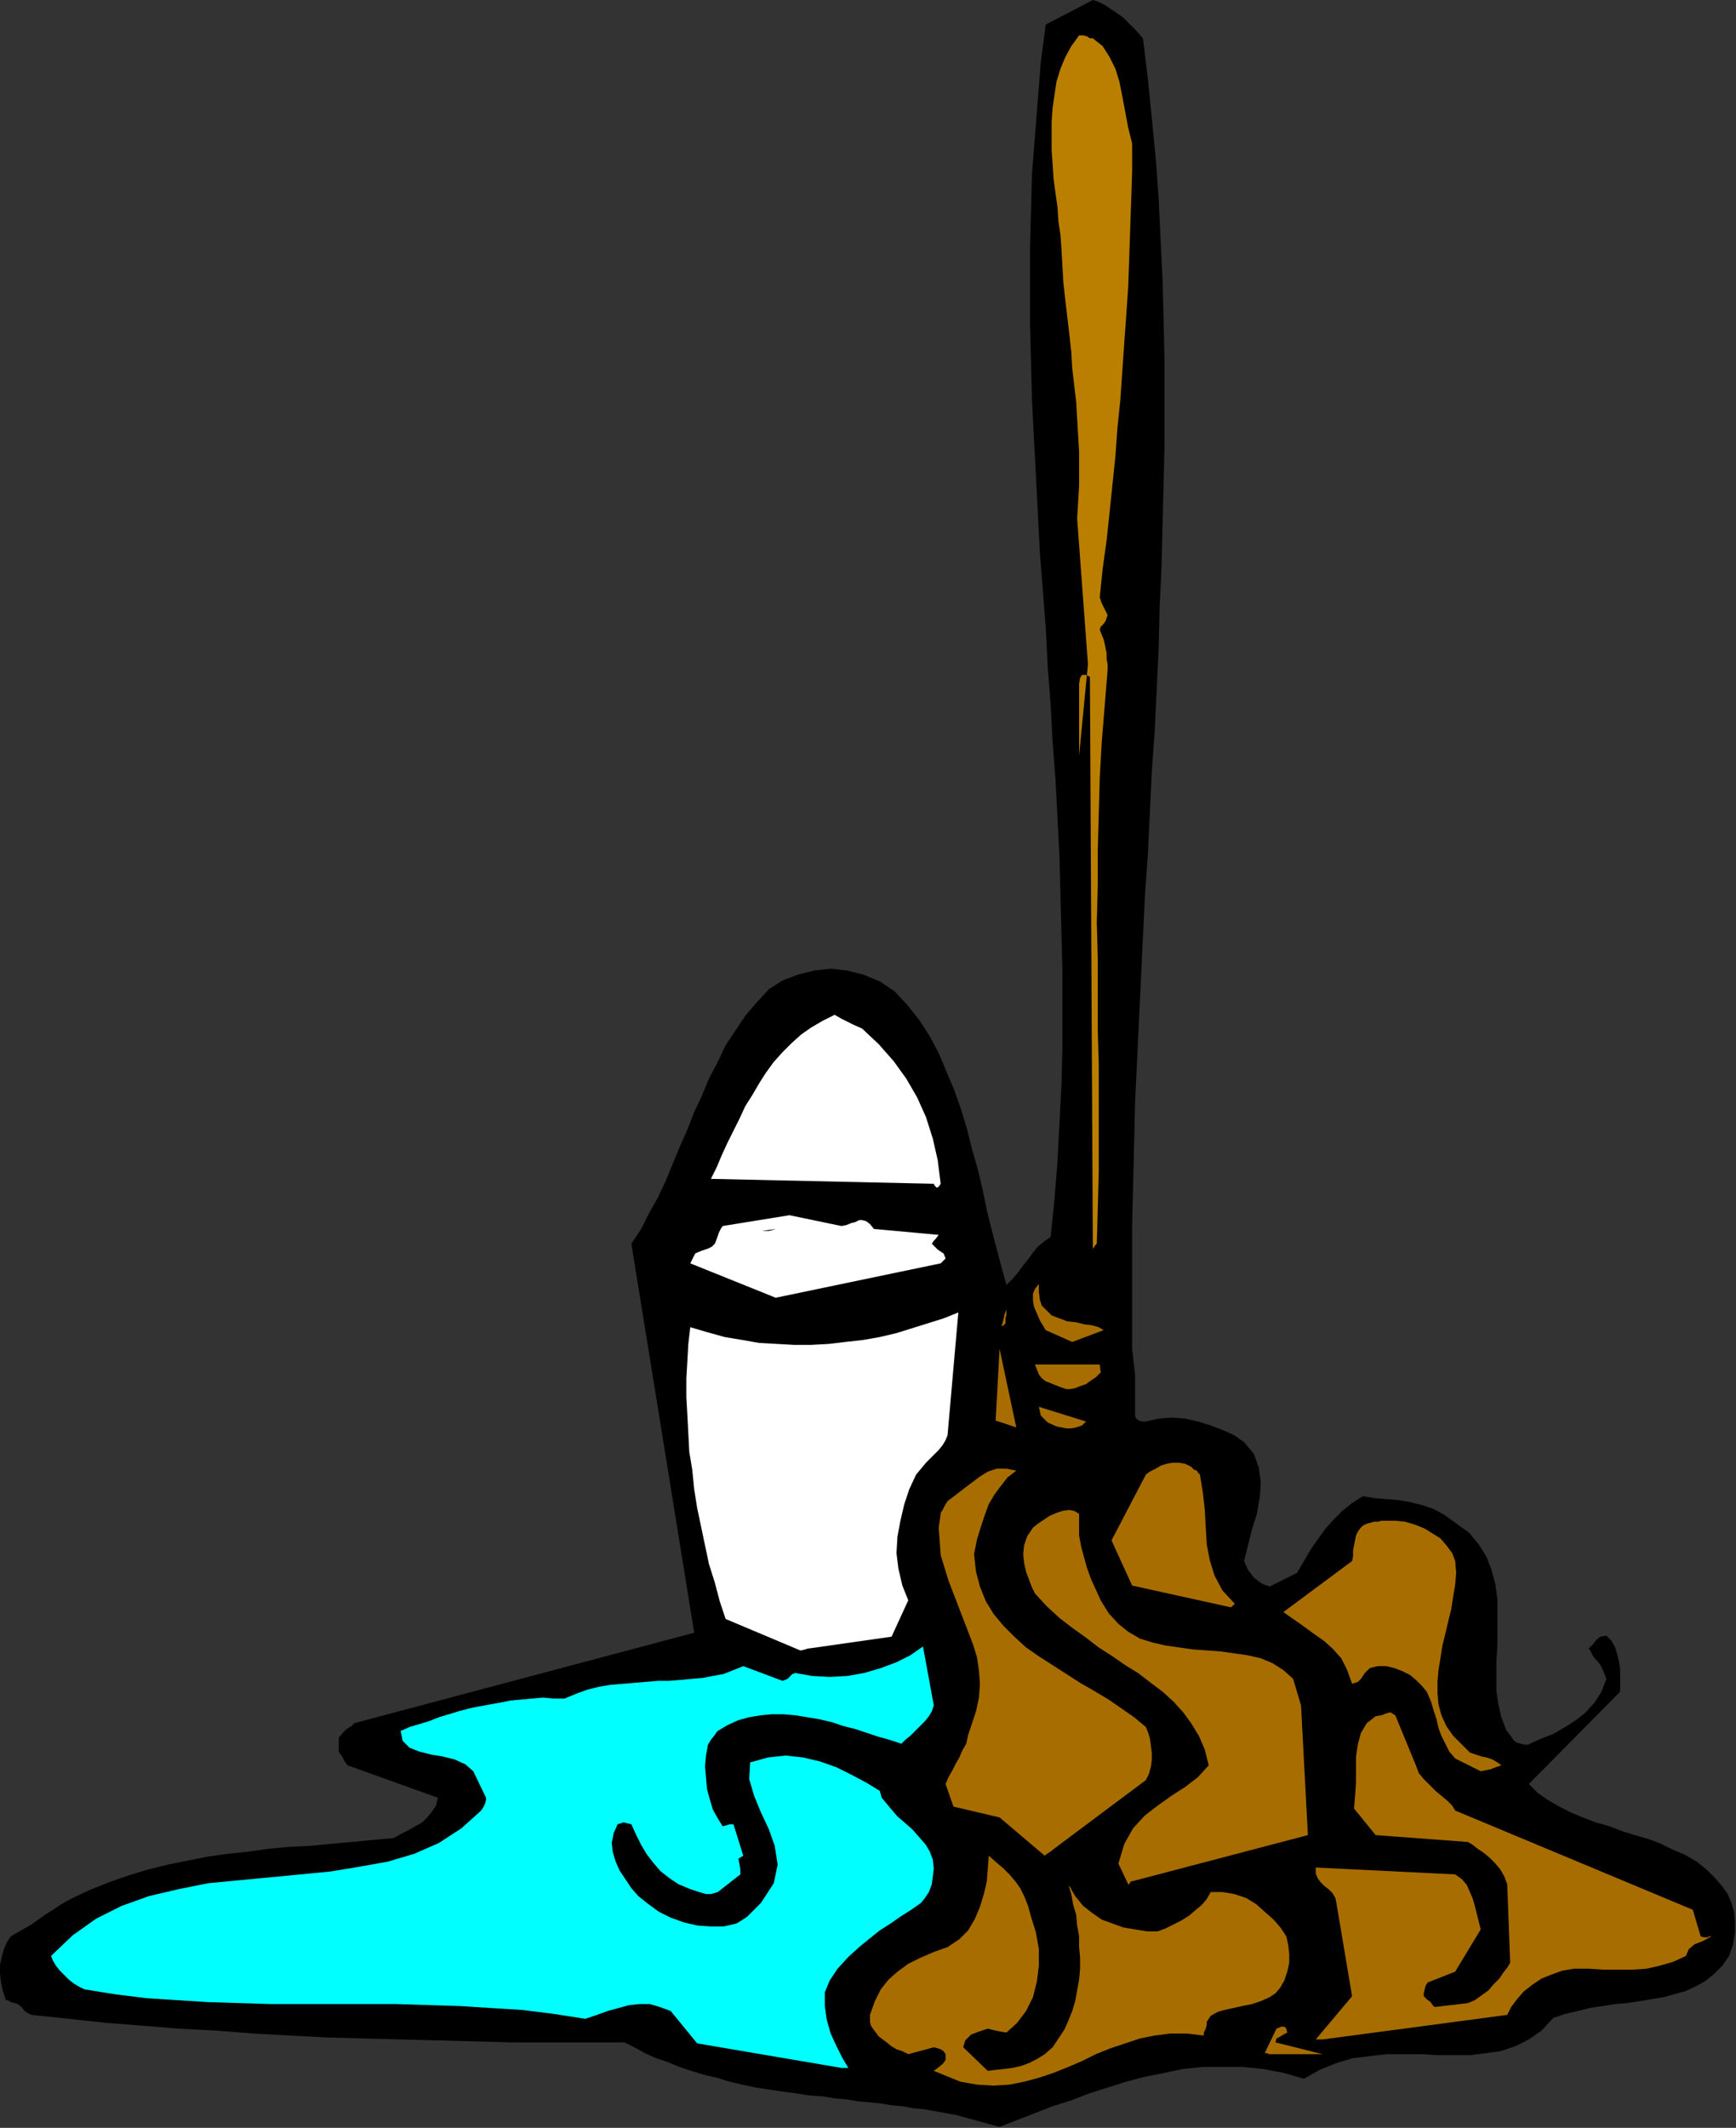
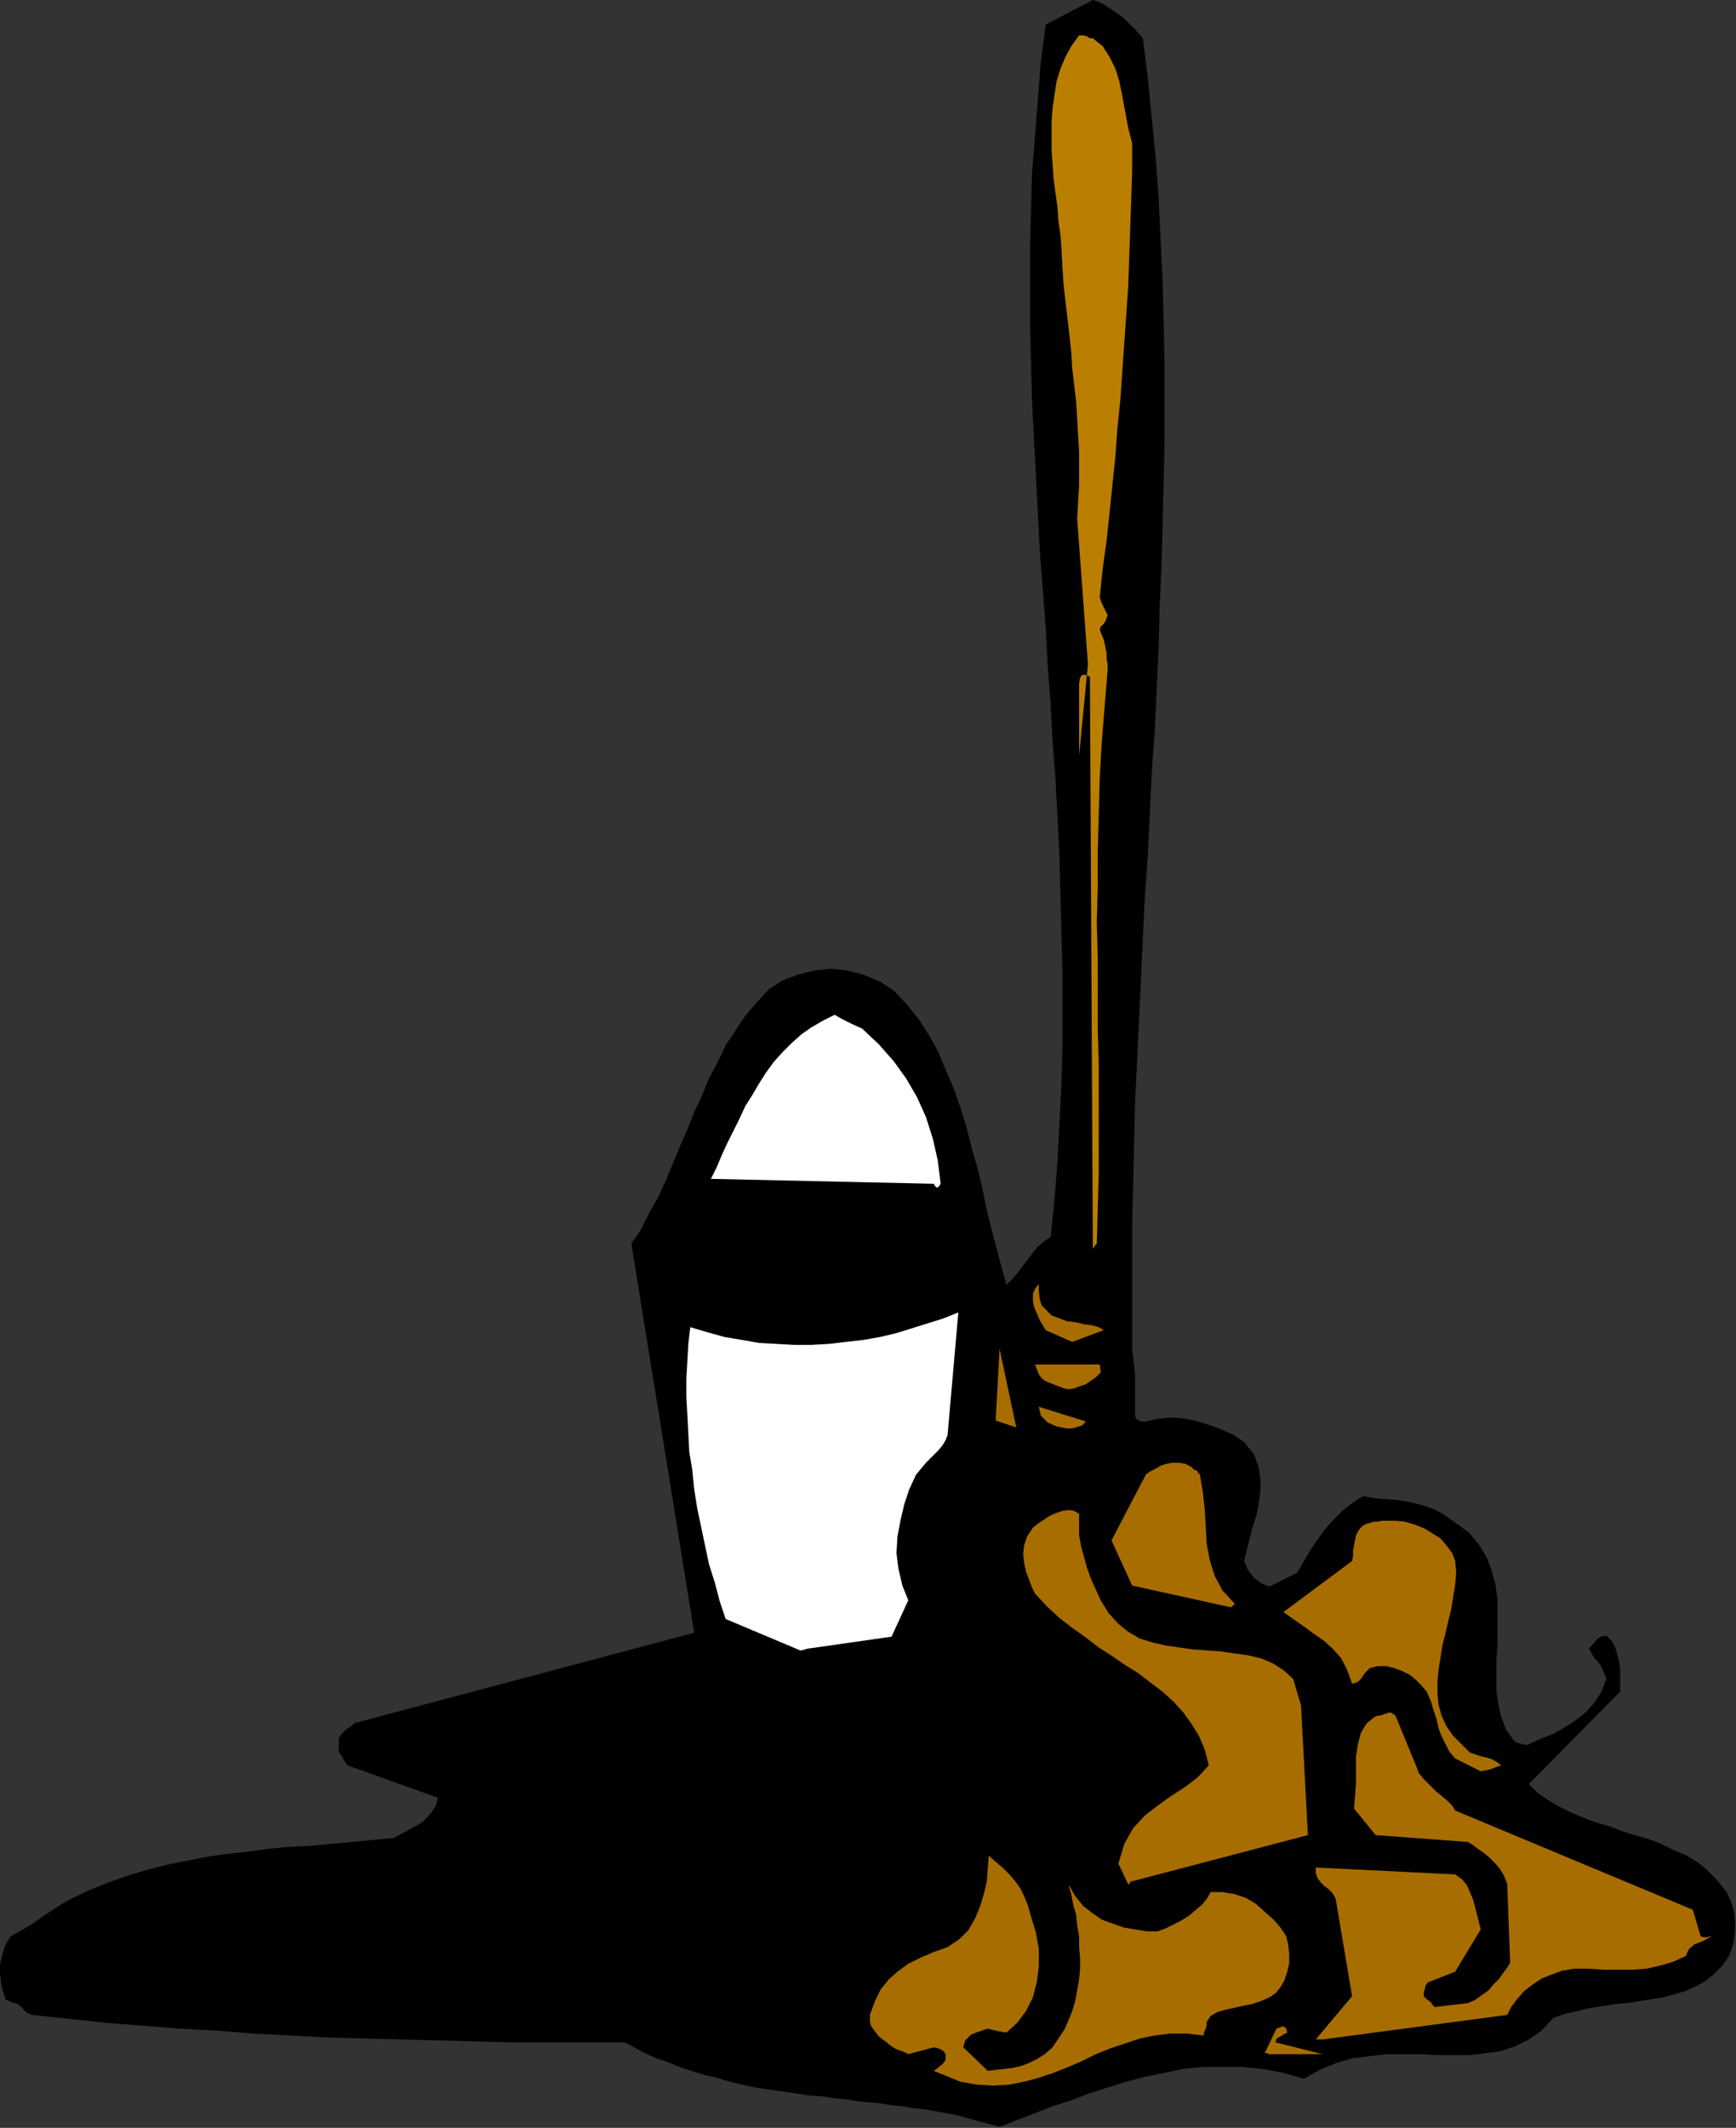
<svg xmlns="http://www.w3.org/2000/svg" xmlns:ns1="http://sodipodi.sourceforge.net/DTD/sodipodi-0.dtd" xmlns:ns2="http://www.inkscape.org/namespaces/inkscape" version="1.0" width="44.907mm" height="55.016mm" id="svg43" ns1:docname="AD001641.WMF">
  <rect width="100%" height="100%" fill="#333333" stroke="none" />
  <ns1:namedview pagecolor="#ffffff" bordercolor="#666666" borderopacity="1" objecttolerance="10" gridtolerance="10" guidetolerance="10" ns2:pageopacity="0" ns2:pageshadow="2" ns2:window-width="640" ns2:window-height="480" id="namedview45" />
  <defs id="defs3">
    <pattern id="WMFhbasepattern" patternUnits="userSpaceOnUse" width="6" height="6" x="0" y="0" />
  </defs>
  <path style="fill:#000000;fill-rule:evenodd;fill-opacity:1;stroke:none;" d="  M 97.728,207.84   L 99.456,207.168   L 101.184,206.496   L 102.912,205.824   L 104.736,205.248   L 106.464,204.576   L 108.288,204   L 110.112,203.424   L 111.936,202.944   L 113.856,202.56   L 115.68,202.176   L 117.6,201.984   L 119.52,201.984   L 121.536,201.984   L 123.456,202.176   L 125.472,202.56   L 127.488,203.136   L 129.024,202.272   L 130.656,201.6   L 132.288,201.12   L 133.92,200.928   L 135.552,200.736   L 137.184,200.736   L 138.912,200.736   L 140.544,200.832   L 142.08,200.832   L 143.712,200.832   L 145.248,200.64   L 146.688,200.448   L 148.128,199.968   L 149.472,199.296   L 150.72,198.432   L 151.872,197.184   L 153.024,196.8   L 154.272,196.512   L 155.424,196.224   L 156.672,196.032   L 157.92,195.84   L 159.072,195.744   L 160.32,195.552   L 161.472,195.36   L 162.624,195.168   L 163.68,194.88   L 164.736,194.592   L 165.792,194.112   L 166.656,193.632   L 167.52,192.96   L 168.384,192.096   L 169.056,191.136   L 169.44,189.984   L 169.632,188.832   L 169.632,187.776   L 169.536,186.816   L 169.248,185.856   L 168.864,184.992   L 168.288,184.224   L 167.712,183.552   L 166.848,182.688   L 165.888,181.92   L 164.736,181.248   L 163.584,180.768   L 162.432,180.192   L 161.184,179.712   L 159.84,179.328   L 158.592,178.944   L 157.344,178.464   L 156,178.08   L 154.752,177.6   L 153.6,177.12   L 152.448,176.544   L 151.296,175.872   L 150.336,175.2   L 149.472,174.336   L 158.4,165.312   L 158.4,164.64   L 158.4,163.968   L 158.4,163.2   L 158.304,162.432   L 158.112,161.664   L 157.92,160.992   L 157.536,160.32   L 157.056,159.84   L 156.48,159.936   L 156.096,160.224   L 155.808,160.608   L 155.328,161.088   L 155.52,161.376   L 155.712,161.76   L 155.904,162.048   L 156.192,162.336   L 156.48,162.72   L 156.672,163.104   L 156.864,163.584   L 157.056,164.064   L 156.576,165.312   L 155.904,166.368   L 155.04,167.328   L 154.08,168.096   L 153.024,168.768   L 151.872,169.44   L 150.624,169.92   L 149.376,170.496   L 149.088,170.496   L 148.704,170.4   L 148.32,170.304   L 148.032,170.112   L 147.264,169.056   L 146.784,167.808   L 146.496,166.56   L 146.304,165.216   L 146.304,163.776   L 146.304,162.336   L 146.4,160.8   L 146.4,159.264   L 146.4,157.728   L 146.4,156.288   L 146.208,154.848   L 145.824,153.408   L 145.344,152.16   L 144.576,150.912   L 143.616,149.76   L 142.272,148.8   L 141.216,148.032   L 140.16,147.456   L 139.008,147.072   L 137.856,146.784   L 136.704,146.592   L 135.552,146.496   L 134.4,146.4   L 133.248,146.208   L 132.192,146.88   L 131.232,147.648   L 130.368,148.512   L 129.6,149.376   L 128.832,150.432   L 128.16,151.392   L 127.488,152.544   L 126.816,153.696   L 124.128,155.04   L 123.36,154.752   L 122.592,154.176   L 122.016,153.408   L 121.632,152.544   L 122.016,151.008   L 122.4,149.472   L 122.88,147.936   L 123.168,146.304   L 123.264,144.864   L 123.072,143.424   L 122.592,142.08   L 121.632,140.928   L 120.672,140.256   L 119.616,139.776   L 118.368,139.296   L 117.12,138.912   L 115.872,138.624   L 114.528,138.528   L 113.28,138.624   L 112.032,138.912   L 111.648,138.912   L 111.36,138.816   L 111.072,138.624   L 110.976,138.336   L 110.976,137.472   L 110.976,136.704   L 110.976,135.936   L 110.976,135.168   L 110.976,134.304   L 110.88,133.536   L 110.784,132.672   L 110.688,131.808   L 110.688,127.776   L 110.688,123.84   L 110.688,119.808   L 110.784,115.776   L 110.88,111.744   L 110.976,107.712   L 111.168,103.68   L 111.36,99.648   L 111.552,95.616   L 111.744,91.584   L 111.936,87.552   L 112.224,83.52   L 112.416,79.488   L 112.608,75.456   L 112.896,71.424   L 113.088,67.392   L 113.28,63.36   L 113.376,59.328   L 113.568,55.296   L 113.664,51.264   L 113.76,47.328   L 113.856,43.296   L 113.856,39.264   L 113.856,35.328   L 113.76,31.296   L 113.664,27.36   L 113.472,23.424   L 113.28,19.392   L 112.992,15.456   L 112.608,11.52   L 112.224,7.68   L 111.744,3.744   L 111.072,2.976   L 110.496,2.4   L 109.824,1.728   L 109.152,1.248   L 108.576,0.864   L 108,0.48   L 107.424,0.192   L 106.848,0   L 102.24,2.4   L 101.76,6.048   L 101.472,9.696   L 101.184,13.344   L 100.896,16.992   L 100.8,20.64   L 100.704,24.288   L 100.704,28.032   L 100.704,31.68   L 100.8,35.328   L 100.896,39.072   L 101.088,42.816   L 101.28,46.464   L 101.472,50.208   L 101.664,53.952   L 101.952,57.6   L 102.24,61.344   L 102.432,65.088   L 102.72,68.832   L 102.912,72.48   L 103.2,76.224   L 103.392,79.968   L 103.584,83.712   L 103.68,87.456   L 103.776,91.104   L 103.872,94.848   L 103.872,98.592   L 103.872,102.336   L 103.776,106.08   L 103.584,109.728   L 103.392,113.472   L 103.104,117.12   L 102.72,120.864   L 102.048,121.344   L 101.472,121.824   L 100.992,122.4   L 100.512,123.072   L 100.032,123.648   L 99.552,124.32   L 98.976,124.992   L 98.4,125.568   L 97.92,123.84   L 97.44,122.016   L 96.96,120.192   L 96.48,118.272   L 96.096,116.352   L 95.616,114.336   L 95.04,112.32   L 94.56,110.4   L 93.984,108.48   L 93.312,106.56   L 92.544,104.736   L 91.776,102.912   L 90.912,101.28   L 89.856,99.648   L 88.704,98.208   L 87.456,96.864   L 86.016,95.904   L 84.384,95.232   L 82.848,94.848   L 81.216,94.656   L 79.584,94.848   L 78.048,95.232   L 76.512,95.808   L 75.168,96.672   L 74.016,97.92   L 72.864,99.264   L 71.904,100.704   L 70.944,102.144   L 70.176,103.776   L 69.312,105.408   L 68.64,107.04   L 67.872,108.672   L 67.2,110.4   L 66.432,112.128   L 65.76,113.76   L 65.088,115.392   L 64.32,117.024   L 63.456,118.56   L 62.688,120.096   L 61.728,121.536   L 67.872,159.552   L 34.656,168.384   L 34.368,168.672   L 33.888,168.96   L 33.504,169.344   L 33.12,169.824   L 33.12,170.112   L 33.12,170.496   L 33.12,170.88   L 33.12,171.168   L 33.312,171.456   L 33.504,171.744   L 33.696,172.128   L 33.984,172.512   L 42.816,175.68   L 42.624,176.448   L 42.24,177.024   L 41.76,177.6   L 41.28,178.08   L 40.608,178.464   L 39.936,178.848   L 39.168,179.232   L 38.496,179.616   L 36.384,179.808   L 34.368,180   L 32.256,180.192   L 30.24,180.384   L 28.224,180.48   L 26.208,180.672   L 24.192,180.96   L 22.272,181.152   L 20.256,181.44   L 18.336,181.824   L 16.416,182.208   L 14.496,182.688   L 12.576,183.264   L 10.656,183.936   L 8.736,184.704   L 6.912,185.568   L 6.048,186.048   L 5.184,186.624   L 4.416,187.104   L 3.744,187.584   L 3.072,188.064   L 2.4,188.448   L 1.728,188.832   L 1.056,189.216   L 0.672,189.792   L 0.384,190.464   L 0.192,191.136   L 0,192   L 0,192.864   L 0.096,193.728   L 0.288,194.592   L 0.576,195.456   L 0.768,195.456   L 1.056,195.648   L 1.44,195.744   L 1.728,195.84   L 2.112,196.128   L 2.4,196.512   L 2.688,196.704   L 3.072,196.896   L 6.72,197.28   L 10.272,197.664   L 13.92,197.952   L 17.472,198.24   L 21.12,198.432   L 24.768,198.72   L 28.32,198.912   L 31.968,199.104   L 35.616,199.2   L 39.168,199.296   L 42.816,199.392   L 46.464,199.488   L 50.112,199.584   L 53.76,199.584   L 57.408,199.584   L 61.056,199.584   L 62.016,200.064   L 63.072,200.64   L 64.128,201.12   L 65.28,201.504   L 66.432,201.984   L 67.584,202.368   L 68.832,202.752   L 70.08,203.04   L 71.328,203.424   L 72.576,203.712   L 73.92,204   L 75.168,204.192   L 76.512,204.384   L 77.856,204.576   L 79.104,204.768   L 80.448,204.864   L 81.6,205.056   L 82.752,205.152   L 83.904,205.344   L 84.96,205.44   L 86.016,205.536   L 87.168,205.728   L 88.224,205.824   L 89.28,206.016   L 90.336,206.112   L 91.392,206.304   L 92.448,206.496   L 93.504,206.688   L 94.56,206.976   L 95.616,207.264   L 96.672,207.552   L 97.728,207.84  z " id="path5" />
  <path style="fill:#a86d00;fill-rule:evenodd;fill-opacity:1;stroke:none;" d="  M 93.888,203.424   L 95.52,203.712   L 97.152,203.808   L 98.688,203.712   L 100.128,203.424   L 101.568,203.04   L 103.008,202.56   L 104.448,201.984   L 105.792,201.408   L 107.136,200.736   L 108.576,200.16   L 110.016,199.68   L 111.456,199.2   L 112.896,198.912   L 114.432,198.72   L 116.064,198.72   L 117.696,198.912   L 117.696,198.624   L 117.888,198.24   L 117.984,197.856   L 117.984,197.568   L 118.368,196.992   L 119.04,196.608   L 119.712,196.416   L 120.576,196.224   L 121.44,196.032   L 122.4,195.84   L 123.264,195.552   L 124.128,195.168   L 124.704,194.784   L 125.184,194.208   L 125.568,193.536   L 125.856,192.672   L 126.048,191.808   L 126.048,190.944   L 125.952,190.08   L 125.76,189.216   L 125.184,188.352   L 124.512,187.584   L 123.648,186.816   L 122.784,186.048   L 121.824,185.472   L 120.672,185.088   L 119.52,184.896   L 118.368,184.896   L 117.984,185.568   L 117.504,186.144   L 116.928,186.624   L 116.256,187.2   L 115.488,187.68   L 114.72,188.064   L 113.952,188.448   L 113.184,188.736   L 112.128,188.736   L 110.976,188.544   L 109.824,188.352   L 108.768,187.968   L 107.712,187.584   L 106.752,186.912   L 105.888,186.24   L 105.12,185.28   L 104.832,184.8   L 104.64,184.416   L 104.448,184.224   L 104.448,184.128   L 104.736,185.088   L 104.928,186.144   L 105.216,187.104   L 105.312,188.16   L 105.504,189.216   L 105.504,190.272   L 105.6,191.328   L 105.6,192.384   L 105.504,193.44   L 105.312,194.496   L 105.12,195.552   L 104.832,196.512   L 104.448,197.472   L 104.064,198.336   L 103.488,199.2   L 102.912,200.064   L 102.144,200.736   L 101.376,201.216   L 100.608,201.6   L 99.84,201.888   L 98.976,202.08   L 98.208,202.176   L 97.344,202.272   L 96.576,202.368   L 94.176,200.064   L 94.368,199.392   L 94.944,198.816   L 95.712,198.528   L 96.576,198.24   L 96.96,198.336   L 97.344,198.432   L 97.824,198.528   L 98.4,198.624   L 99.456,197.664   L 100.32,196.512   L 100.992,195.168   L 101.376,193.632   L 101.568,192.096   L 101.568,190.464   L 101.28,188.832   L 100.8,187.296   L 100.512,186.24   L 100.128,185.28   L 99.744,184.512   L 99.264,183.84   L 98.688,183.168   L 98.112,182.592   L 97.44,182.016   L 96.672,181.344   L 96.576,182.592   L 96.48,183.84   L 96.192,185.088   L 95.808,186.336   L 95.328,187.488   L 94.656,188.64   L 93.792,189.504   L 92.64,190.272   L 91.296,190.752   L 89.952,191.328   L 88.8,191.904   L 87.744,192.672   L 86.88,193.44   L 86.112,194.4   L 85.536,195.552   L 85.056,196.896   L 85.056,197.184   L 85.056,197.568   L 85.152,197.952   L 85.344,198.24   L 85.632,198.624   L 85.92,199.008   L 86.304,199.296   L 86.688,199.584   L 87.168,199.968   L 87.648,200.256   L 88.224,200.448   L 88.8,200.736   L 91.296,200.064   L 91.68,200.16   L 91.968,200.256   L 92.256,200.448   L 92.448,200.736   L 92.448,201.312   L 92.16,201.696   L 91.68,202.08   L 91.296,202.368   L 93.888,203.424  z " id="path7" />
-   <path style="fill:#00ffff;fill-rule:evenodd;fill-opacity:1;stroke:none;" d="  M 82.272,202.08   L 82.368,202.08   L 82.656,202.08   L 82.848,202.08   L 82.944,202.08   L 82.368,201.12   L 81.792,199.968   L 81.216,198.72   L 80.832,197.376   L 80.64,196.032   L 80.64,194.688   L 81.12,193.536   L 81.888,192.384   L 82.944,191.232   L 84,190.272   L 85.056,189.408   L 86.016,188.64   L 87.072,187.968   L 88.032,187.296   L 89.088,186.624   L 90.048,185.952   L 90.432,185.472   L 90.816,184.896   L 91.104,184.128   L 91.2,183.36   L 91.296,182.592   L 91.2,181.728   L 90.912,180.96   L 90.528,180.288   L 89.856,179.52   L 89.184,178.752   L 88.416,178.08   L 87.744,177.504   L 87.168,176.832   L 86.688,176.256   L 86.208,175.68   L 86.016,175.008   L 84.768,174.24   L 83.328,173.472   L 81.792,172.704   L 80.16,172.128   L 78.528,171.744   L 76.8,171.552   L 75.072,171.744   L 73.344,172.224   L 73.248,173.856   L 73.728,175.488   L 74.4,177.12   L 75.168,178.752   L 75.744,180.384   L 76.032,182.208   L 75.648,184.032   L 74.4,185.952   L 73.632,186.72   L 73.056,187.296   L 72.48,187.68   L 72,187.968   L 70.752,188.256   L 69.504,188.256   L 68.16,188.16   L 66.912,187.872   L 65.568,187.392   L 64.416,186.816   L 63.36,186.048   L 62.4,185.28   L 61.728,184.512   L 61.152,183.648   L 60.576,182.784   L 60.192,181.92   L 59.904,180.96   L 59.808,180.096   L 60,179.136   L 60.384,178.272   L 60.672,178.176   L 60.96,178.08   L 61.344,178.176   L 61.728,178.272   L 62.208,179.328   L 62.688,180.288   L 63.264,181.248   L 63.936,182.112   L 64.608,182.88   L 65.472,183.552   L 66.336,184.128   L 67.488,184.608   L 68.352,184.896   L 69.024,185.088   L 69.504,185.088   L 70.176,184.896   L 72.384,183.168   L 72.384,182.688   L 72.288,182.112   L 72.192,181.632   L 72.672,181.344   L 71.712,178.272   L 71.616,178.272   L 71.328,178.272   L 71.04,178.368   L 70.656,178.464   L 70.176,177.696   L 69.696,176.832   L 69.408,175.872   L 69.12,174.816   L 69.024,173.664   L 68.928,172.608   L 69.024,171.552   L 69.216,170.496   L 69.504,170.016   L 69.888,169.536   L 70.08,169.248   L 70.176,169.152   L 71.136,168.576   L 72.192,168.096   L 73.248,167.808   L 74.4,167.616   L 75.456,167.52   L 76.608,167.52   L 77.76,167.616   L 78.912,167.808   L 80.064,168   L 81.312,168.288   L 82.464,168.672   L 83.616,168.96   L 84.768,169.344   L 85.92,169.728   L 86.976,170.016   L 88.128,170.4   L 88.512,170.016   L 88.992,169.632   L 89.472,169.152   L 89.952,168.672   L 90.432,168.192   L 90.816,167.712   L 91.104,167.232   L 91.296,166.656   L 90.24,160.896   L 88.992,161.76   L 87.648,162.432   L 86.112,163.008   L 84.48,163.488   L 82.848,163.776   L 81.12,163.872   L 79.392,163.776   L 77.76,163.488   L 77.472,163.584   L 77.28,163.776   L 76.992,164.064   L 76.512,164.256   L 72.672,162.816   L 71.712,163.2   L 70.752,163.584   L 69.696,163.776   L 68.736,163.968   L 67.584,164.064   L 66.528,164.16   L 65.376,164.256   L 64.32,164.256   L 63.168,164.352   L 62.016,164.448   L 60.864,164.544   L 59.712,164.64   L 58.56,164.832   L 57.408,165.12   L 56.352,165.504   L 55.2,165.984   L 54.144,165.984   L 53.088,165.888   L 52.032,165.984   L 50.976,166.08   L 49.92,166.176   L 48.96,166.368   L 47.904,166.56   L 46.848,166.752   L 45.888,166.944   L 44.832,167.232   L 43.872,167.52   L 42.912,167.808   L 41.952,168.192   L 40.992,168.48   L 40.032,168.768   L 39.168,169.152   L 39.36,170.112   L 40.032,170.784   L 40.992,171.168   L 42.144,171.456   L 43.296,171.648   L 44.448,171.936   L 45.504,172.416   L 46.272,173.088   L 47.52,175.68   L 47.52,175.872   L 47.424,176.256   L 47.232,176.64   L 47.04,176.928   L 45.12,178.656   L 42.912,180.096   L 40.512,181.152   L 37.92,181.92   L 35.232,182.4   L 32.352,182.88   L 29.376,183.168   L 26.4,183.456   L 23.328,183.744   L 20.352,184.032   L 17.472,184.608   L 14.592,185.28   L 11.904,186.24   L 9.408,187.488   L 7.104,189.12   L 4.992,191.136   L 5.184,191.616   L 5.472,192.096   L 5.856,192.576   L 6.24,192.96   L 6.72,193.44   L 7.2,193.824   L 7.68,194.112   L 8.256,194.4   L 11.232,194.88   L 14.304,195.264   L 17.28,195.456   L 20.352,195.648   L 23.424,195.744   L 26.496,195.84   L 29.568,195.84   L 32.64,195.84   L 35.616,195.84   L 38.784,195.84   L 41.856,195.936   L 44.928,196.032   L 48,196.224   L 51.072,196.416   L 54.144,196.8   L 57.216,197.28   L 58.368,196.896   L 59.424,196.512   L 60.48,196.224   L 61.536,195.936   L 62.496,195.84   L 63.552,195.84   L 64.512,196.128   L 65.568,196.512   L 68.16,199.68   L 82.272,202.08  z " id="path9" />
  <path style="fill:#a86d00;fill-rule:evenodd;fill-opacity:1;stroke:none;" d="  M 124.128,200.736   L 129.312,200.736   L 124.704,199.584   L 124.8,199.2   L 125.184,199.008   L 125.472,198.816   L 125.856,198.624   L 125.76,198.24   L 125.568,198.048   L 125.28,198.048   L 124.8,198.24   L 123.648,200.64   L 123.744,200.64   L 123.936,200.64   L 124.032,200.736   L 124.128,200.736  z " id="path11" />
  <path style="fill:#a86d00;fill-rule:evenodd;fill-opacity:1;stroke:none;" d="  M 129.312,199.296   L 147.36,196.896   L 147.744,196.128   L 148.32,195.36   L 148.992,194.592   L 149.856,193.92   L 150.72,193.344   L 151.68,192.96   L 152.736,192.576   L 153.888,192.384   L 155.328,192.384   L 156.768,192.48   L 158.208,192.48   L 159.552,192.48   L 160.992,192.384   L 162.24,192.096   L 163.584,191.712   L 164.832,191.136   L 165.12,190.464   L 165.696,189.984   L 166.464,189.696   L 167.328,189.216   L 167.136,189.216   L 166.944,189.312   L 166.56,189.312   L 166.272,189.216   L 165.504,186.624   L 142.272,176.928   L 141.984,176.448   L 141.504,175.968   L 140.928,175.488   L 140.352,175.008   L 139.776,174.432   L 139.2,173.856   L 138.72,173.28   L 138.432,172.512   L 136.416,167.616   L 135.936,167.328   L 135.552,167.424   L 135.072,167.616   L 134.496,167.712   L 133.632,168.384   L 133.056,169.344   L 132.768,170.4   L 132.576,171.648   L 132.576,172.896   L 132.576,174.24   L 132.48,175.488   L 132.384,176.736   L 134.496,179.328   L 143.52,180   L 144,180.288   L 144.48,180.672   L 145.056,181.056   L 145.632,181.536   L 146.208,182.112   L 146.688,182.688   L 147.072,183.36   L 147.36,184.128   L 147.648,191.808   L 147.36,192.288   L 146.976,192.768   L 146.592,193.344   L 146.016,193.92   L 145.536,194.496   L 144.864,194.976   L 144.192,195.456   L 143.52,195.744   L 140.256,196.128   L 140.064,195.936   L 139.872,195.648   L 139.488,195.36   L 139.2,195.072   L 139.2,194.784   L 139.296,194.4   L 139.392,194.016   L 139.584,193.728   L 142.272,192.672   L 144.768,188.544   L 144.576,187.776   L 144.384,187.008   L 144.192,186.24   L 144,185.568   L 143.712,184.896   L 143.424,184.224   L 142.944,183.648   L 142.272,183.168   L 128.64,182.496   L 128.64,183.072   L 128.832,183.552   L 129.12,183.936   L 129.504,184.32   L 129.888,184.608   L 130.272,184.992   L 130.56,185.472   L 130.656,185.952   L 132.192,195.072   L 128.64,199.296   L 128.736,199.296   L 129.024,199.296   L 129.216,199.296   L 129.312,199.296  z " id="path13" />
  <path style="fill:#a86d00;fill-rule:evenodd;fill-opacity:1;stroke:none;" d="  M 110.688,183.84   L 127.872,179.328   L 127.2,166.656   L 126.432,164.064   L 125.472,163.2   L 124.416,162.528   L 123.264,162.048   L 122.016,161.76   L 120.672,161.568   L 119.328,161.376   L 117.984,161.28   L 116.64,161.184   L 115.296,160.992   L 113.952,160.8   L 112.704,160.512   L 111.456,160.128   L 110.304,159.456   L 109.344,158.688   L 108.384,157.632   L 107.616,156.384   L 107.136,155.328   L 106.656,154.272   L 106.272,153.216   L 105.984,152.16   L 105.696,151.104   L 105.504,150.048   L 105.504,148.992   L 105.504,147.936   L 105.024,147.648   L 104.544,147.552   L 103.872,147.648   L 103.296,147.84   L 102.624,148.128   L 102.048,148.512   L 101.472,148.896   L 100.992,149.28   L 100.416,150.144   L 100.128,151.008   L 100.032,151.872   L 100.128,152.736   L 100.32,153.6   L 100.608,154.368   L 100.896,155.136   L 101.184,155.712   L 102.336,156.96   L 103.584,158.112   L 104.832,159.072   L 106.176,160.032   L 107.424,160.992   L 108.768,161.856   L 110.016,162.72   L 111.264,163.488   L 112.512,164.448   L 113.664,165.312   L 114.72,166.272   L 115.68,167.328   L 116.448,168.384   L 117.216,169.632   L 117.792,170.976   L 118.176,172.512   L 117.12,173.664   L 115.872,174.624   L 114.528,175.488   L 113.184,176.448   L 111.936,177.408   L 110.784,178.656   L 109.92,180.192   L 109.344,182.112   L 110.304,184.128   L 110.4,184.128   L 110.496,183.936   L 110.592,183.84   L 110.688,183.84  z " id="path15" />
-   <path style="fill:#a86d00;fill-rule:evenodd;fill-opacity:1;stroke:none;" d="  M 102.912,180.768   L 112.032,173.952   L 112.32,173.376   L 112.512,172.704   L 112.608,172.032   L 112.608,171.264   L 112.512,170.496   L 112.416,169.824   L 112.224,169.248   L 112.032,168.768   L 110.88,167.808   L 109.632,166.944   L 108.384,166.08   L 106.944,165.216   L 105.6,164.448   L 104.256,163.584   L 102.912,162.72   L 101.568,161.856   L 100.32,160.992   L 99.168,159.936   L 98.112,158.88   L 97.152,157.728   L 96.384,156.48   L 95.808,155.04   L 95.424,153.6   L 95.232,151.872   L 95.52,150.432   L 95.904,149.184   L 96.288,148.032   L 96.672,146.976   L 97.248,146.016   L 97.824,145.248   L 98.496,144.384   L 99.36,143.712   L 98.4,143.52   L 97.44,143.52   L 96.576,143.808   L 95.808,144.288   L 95.04,144.864   L 94.272,145.44   L 93.408,146.112   L 92.64,146.688   L 92.352,147.168   L 92.16,147.552   L 91.968,147.84   L 91.968,147.936   L 91.776,149.28   L 91.872,150.624   L 91.968,151.968   L 92.352,153.216   L 92.736,154.464   L 93.216,155.712   L 93.696,156.96   L 94.176,158.208   L 94.656,159.456   L 95.136,160.704   L 95.52,161.952   L 95.712,163.296   L 95.808,164.544   L 95.712,165.888   L 95.424,167.232   L 94.944,168.672   L 94.656,169.536   L 94.464,170.4   L 94.08,171.072   L 93.792,171.744   L 93.408,172.416   L 93.12,172.992   L 92.736,173.664   L 92.448,174.336   L 93.216,176.544   L 97.728,177.6   L 102.144,181.344   L 102.24,181.248   L 102.528,181.056   L 102.816,180.864   L 102.912,180.768  z " id="path17" />
  <path style="fill:#a86d00;fill-rule:evenodd;fill-opacity:1;stroke:none;" d="  M 144.768,173.088   L 145.248,172.992   L 145.728,172.896   L 146.208,172.704   L 146.784,172.512   L 146.4,172.224   L 145.92,171.936   L 145.344,171.744   L 144.864,171.648   L 144.288,171.456   L 143.712,171.264   L 143.328,170.88   L 142.944,170.496   L 142.08,169.632   L 141.408,168.672   L 140.928,167.616   L 140.64,166.56   L 140.544,165.504   L 140.544,164.352   L 140.64,163.2   L 140.832,162.048   L 141.024,160.8   L 141.312,159.648   L 141.6,158.4   L 141.888,157.248   L 142.08,156   L 142.272,154.848   L 142.368,153.696   L 142.272,152.544   L 141.984,151.776   L 141.408,151.008   L 140.832,150.336   L 140.064,149.856   L 139.296,149.376   L 138.336,148.992   L 137.376,148.704   L 136.416,148.608   L 135.936,148.608   L 135.456,148.608   L 135.072,148.608   L 134.688,148.704   L 134.304,148.704   L 134.016,148.8   L 133.632,148.896   L 133.248,149.088   L 132.96,149.376   L 132.768,149.664   L 132.576,150.048   L 132.48,150.528   L 132.384,151.008   L 132.288,151.488   L 132.288,152.064   L 132.192,152.544   L 125.472,157.536   L 126.432,158.208   L 127.392,158.88   L 128.448,159.648   L 129.408,160.32   L 130.272,161.088   L 131.136,162.048   L 131.712,163.2   L 132.192,164.544   L 132.768,164.352   L 133.056,164.064   L 133.44,163.488   L 133.92,163.008   L 134.688,162.816   L 135.552,162.816   L 136.32,163.008   L 137.088,163.296   L 137.856,163.68   L 138.432,164.16   L 139.008,164.736   L 139.488,165.312   L 139.872,166.176   L 140.16,167.136   L 140.448,168   L 140.64,168.864   L 140.928,169.632   L 141.312,170.4   L 141.696,171.168   L 142.272,171.84   L 144.768,173.088  z " id="path19" />
  <path style="fill:#ffffff;fill-rule:evenodd;fill-opacity:1;stroke:none;" d="  M 79.104,161.088   L 87.168,159.936   L 88.8,156.384   L 88.224,154.944   L 87.84,153.312   L 87.648,151.776   L 87.744,150.144   L 88.032,148.608   L 88.416,146.976   L 88.896,145.536   L 89.568,144.096   L 90.048,143.52   L 90.528,142.944   L 91.008,142.464   L 91.392,142.08   L 91.776,141.696   L 92.16,141.216   L 92.448,140.736   L 92.64,140.256   L 93.696,128.256   L 92.256,128.832   L 90.72,129.312   L 89.184,129.792   L 87.648,130.272   L 86.016,130.656   L 84.384,130.944   L 82.656,131.136   L 81.024,131.328   L 79.296,131.424   L 77.664,131.424   L 75.936,131.328   L 74.208,131.232   L 72.576,130.944   L 70.848,130.656   L 69.12,130.176   L 67.488,129.696   L 67.296,131.328   L 67.2,133.056   L 67.104,134.688   L 67.104,136.512   L 67.2,138.24   L 67.296,140.064   L 67.392,141.888   L 67.68,143.616   L 67.872,145.536   L 68.16,147.36   L 68.544,149.184   L 68.928,151.008   L 69.312,152.832   L 69.888,154.656   L 70.368,156.48   L 70.944,158.208   L 78.24,161.28   L 78.336,161.28   L 78.72,161.184   L 79.008,161.088   L 79.104,161.088  z " id="path21" />
  <path style="fill:#a86d00;fill-rule:evenodd;fill-opacity:1;stroke:none;" d="  M 120.288,157.056   L 120.384,157.056   L 120.576,156.864   L 120.672,156.768   L 120.768,156.768   L 119.52,155.424   L 118.752,153.984   L 118.272,152.448   L 117.984,150.912   L 117.888,149.28   L 117.792,147.552   L 117.6,145.824   L 117.312,144.096   L 117.12,143.904   L 117.024,143.712   L 116.736,143.616   L 116.448,143.328   L 115.872,143.04   L 115.296,142.944   L 114.624,142.944   L 114.048,143.04   L 113.472,143.232   L 112.992,143.52   L 112.416,143.808   L 112.032,144.096   L 108.672,150.528   L 110.688,154.944   L 120.288,157.056  z " id="path23" />
  <path style="fill:#a86d00;fill-rule:evenodd;fill-opacity:1;stroke:none;" d="  M 99.36,139.488   L 97.728,131.808   L 97.344,138.816   L 99.36,139.488  z " id="path25" />
  <path style="fill:#a86d00;fill-rule:evenodd;fill-opacity:1;stroke:none;" d="  M 104.256,139.584   L 104.736,139.584   L 105.216,139.488   L 105.792,139.296   L 106.176,138.912   L 101.568,137.472   L 101.76,138.336   L 102.432,139.008   L 103.296,139.392   L 104.256,139.584  z " id="path27" />
  <path style="fill:#a86d00;fill-rule:evenodd;fill-opacity:1;stroke:none;" d="  M 104.256,135.744   L 104.64,135.744   L 105.12,135.648   L 105.6,135.456   L 106.176,135.264   L 106.56,134.976   L 107.136,134.592   L 107.616,134.112   L 107.52,133.344   L 101.184,133.344   L 101.376,133.824   L 101.568,134.304   L 101.856,134.688   L 102.24,134.976   L 102.72,135.168   L 103.2,135.36   L 103.68,135.552   L 104.256,135.744  z " id="path29" />
  <path style="fill:#a86d00;fill-rule:evenodd;fill-opacity:1;stroke:none;" d="  M 104.832,131.136   L 107.904,129.984   L 107.424,129.696   L 106.752,129.504   L 105.984,129.408   L 105.216,129.216   L 104.352,129.12   L 103.584,128.832   L 102.816,128.544   L 102.24,127.968   L 101.856,127.584   L 101.664,127.008   L 101.568,126.24   L 101.568,125.472   L 101.184,125.952   L 100.992,126.432   L 100.992,127.104   L 101.088,127.68   L 101.376,128.352   L 101.664,129.024   L 101.952,129.504   L 102.24,129.984   L 104.832,131.136  z " id="path31" />
-   <path style="fill:#a86d00;fill-rule:evenodd;fill-opacity:1;stroke:none;" d="  M 98.304,129.312   L 98.304,128.832   L 98.4,128.448   L 98.4,127.968   L 98.4,127.296   L 98.4,127.584   L 98.4,127.968   L 98.208,128.448   L 98.112,128.928   L 98.016,129.312   L 97.92,129.504   L 98.016,129.6   L 98.304,129.312  z " id="path33" />
-   <path style="fill:#ffffff;fill-rule:evenodd;fill-opacity:1;stroke:none;" d="  M 75.84,126.816   L 91.968,123.456   L 92.448,122.976   L 92.256,122.496   L 91.68,122.112   L 91.104,121.536   L 91.296,121.248   L 91.392,121.152   L 91.488,121.056   L 91.776,120.672   L 85.44,120.096   L 85.056,119.616   L 84.672,119.328   L 84.288,119.232   L 84,119.232   L 83.616,119.424   L 83.232,119.52   L 82.752,119.712   L 82.272,119.808   L 77.184,118.752   L 70.656,119.808   L 70.464,120.096   L 70.272,120.48   L 70.08,121.056   L 69.888,121.536   L 69.6,121.824   L 69.216,122.016   L 68.64,122.208   L 68.16,122.4   L 67.968,122.496   L 67.872,122.688   L 67.68,123.072   L 67.488,123.456   L 75.84,126.816  z " id="path35" />
  <path style="fill:#ba7f00;fill-rule:evenodd;fill-opacity:1;stroke:none;" d="  M 107.232,121.536   L 107.328,118.08   L 107.424,114.528   L 107.424,111.072   L 107.424,107.616   L 107.424,104.064   L 107.328,100.608   L 107.328,97.152   L 107.328,93.6   L 107.232,90.144   L 107.328,86.592   L 107.328,83.136   L 107.424,79.584   L 107.52,76.032   L 107.712,72.576   L 108,69.024   L 108.288,65.472   L 108.288,64.896   L 108.192,64.416   L 108.192,63.84   L 108.096,63.36   L 108,62.88   L 107.904,62.496   L 107.712,62.016   L 107.52,61.536   L 107.616,61.248   L 107.904,60.96   L 108.096,60.672   L 108.288,60.096   L 108.096,59.712   L 107.904,59.328   L 107.712,58.944   L 107.52,58.368   L 107.808,55.584   L 108.192,52.8   L 108.48,50.112   L 108.768,47.328   L 109.056,44.544   L 109.248,41.856   L 109.536,39.072   L 109.728,36.288   L 109.92,33.504   L 110.112,30.816   L 110.304,28.032   L 110.4,25.248   L 110.496,22.464   L 110.592,19.68   L 110.688,16.8   L 110.688,14.016   L 110.304,12.48   L 110.016,10.944   L 109.728,9.408   L 109.44,7.968   L 109.056,6.72   L 108.48,5.568   L 107.808,4.512   L 106.848,3.744   L 106.56,3.744   L 106.272,3.552   L 105.888,3.456   L 105.504,3.456   L 104.736,4.512   L 104.16,5.568   L 103.68,6.72   L 103.296,7.968   L 103.104,9.216   L 102.912,10.56   L 102.816,11.904   L 102.816,13.248   L 102.816,14.688   L 102.912,16.032   L 103.008,17.472   L 103.2,18.912   L 103.392,20.256   L 103.488,21.696   L 103.68,22.944   L 103.776,24.288   L 103.872,26.016   L 103.968,27.648   L 104.16,29.376   L 104.352,31.008   L 104.544,32.64   L 104.736,34.368   L 104.832,36   L 105.024,37.632   L 105.216,39.264   L 105.312,40.896   L 105.408,42.528   L 105.504,44.16   L 105.504,45.792   L 105.504,47.424   L 105.408,49.056   L 105.312,50.688   L 106.368,64.896   L 105.504,73.824   L 105.504,66.816   L 105.6,66.24   L 105.792,65.952   L 106.176,65.952   L 106.56,66.144   L 106.848,122.016   L 106.944,121.92   L 107.04,121.728   L 107.136,121.632   L 107.232,121.536  z " id="path37" />
  <path style="fill:#000000;fill-rule:evenodd;fill-opacity:1;stroke:none;" d="  M 74.496,120.288   L 74.784,120.288   L 75.168,120.288   L 75.552,120.192   L 75.84,120.096   L 74.496,120.288  z " id="path39" />
  <path style="fill:#ffffff;fill-rule:evenodd;fill-opacity:1;stroke:none;" d="  M 91.968,115.68   L 91.68,113.376   L 91.2,111.264   L 90.528,109.152   L 89.664,107.232   L 88.608,105.408   L 87.36,103.68   L 85.92,102.048   L 84.288,100.512   L 83.424,100.128   L 82.848,99.84   L 82.272,99.552   L 81.6,99.168   L 80.448,99.744   L 79.296,100.416   L 78.336,101.088   L 77.376,101.952   L 76.512,102.816   L 75.648,103.776   L 74.88,104.832   L 74.208,105.888   L 73.536,107.04   L 72.864,108.096   L 72.288,109.344   L 71.712,110.496   L 71.136,111.648   L 70.56,112.896   L 70.08,114.048   L 69.504,115.2   L 91.296,115.68   L 91.392,115.872   L 91.584,116.064   L 91.776,115.968   L 91.968,115.68  z " id="path41" />
</svg>